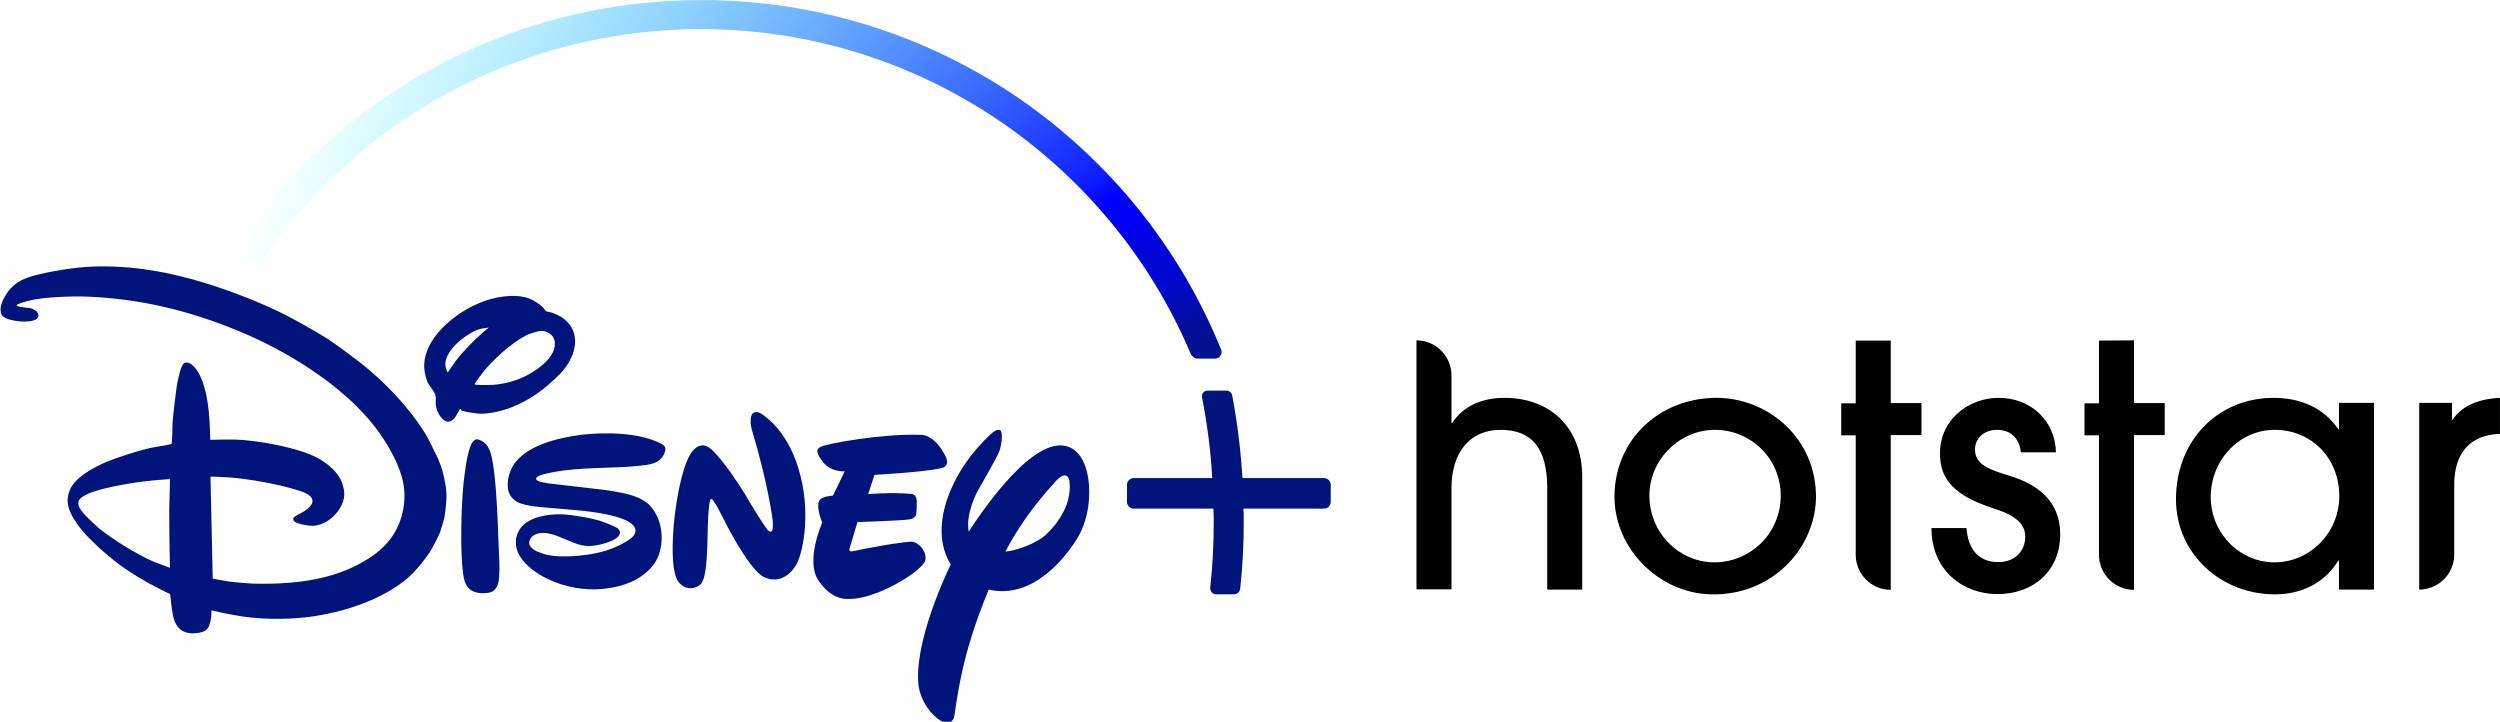
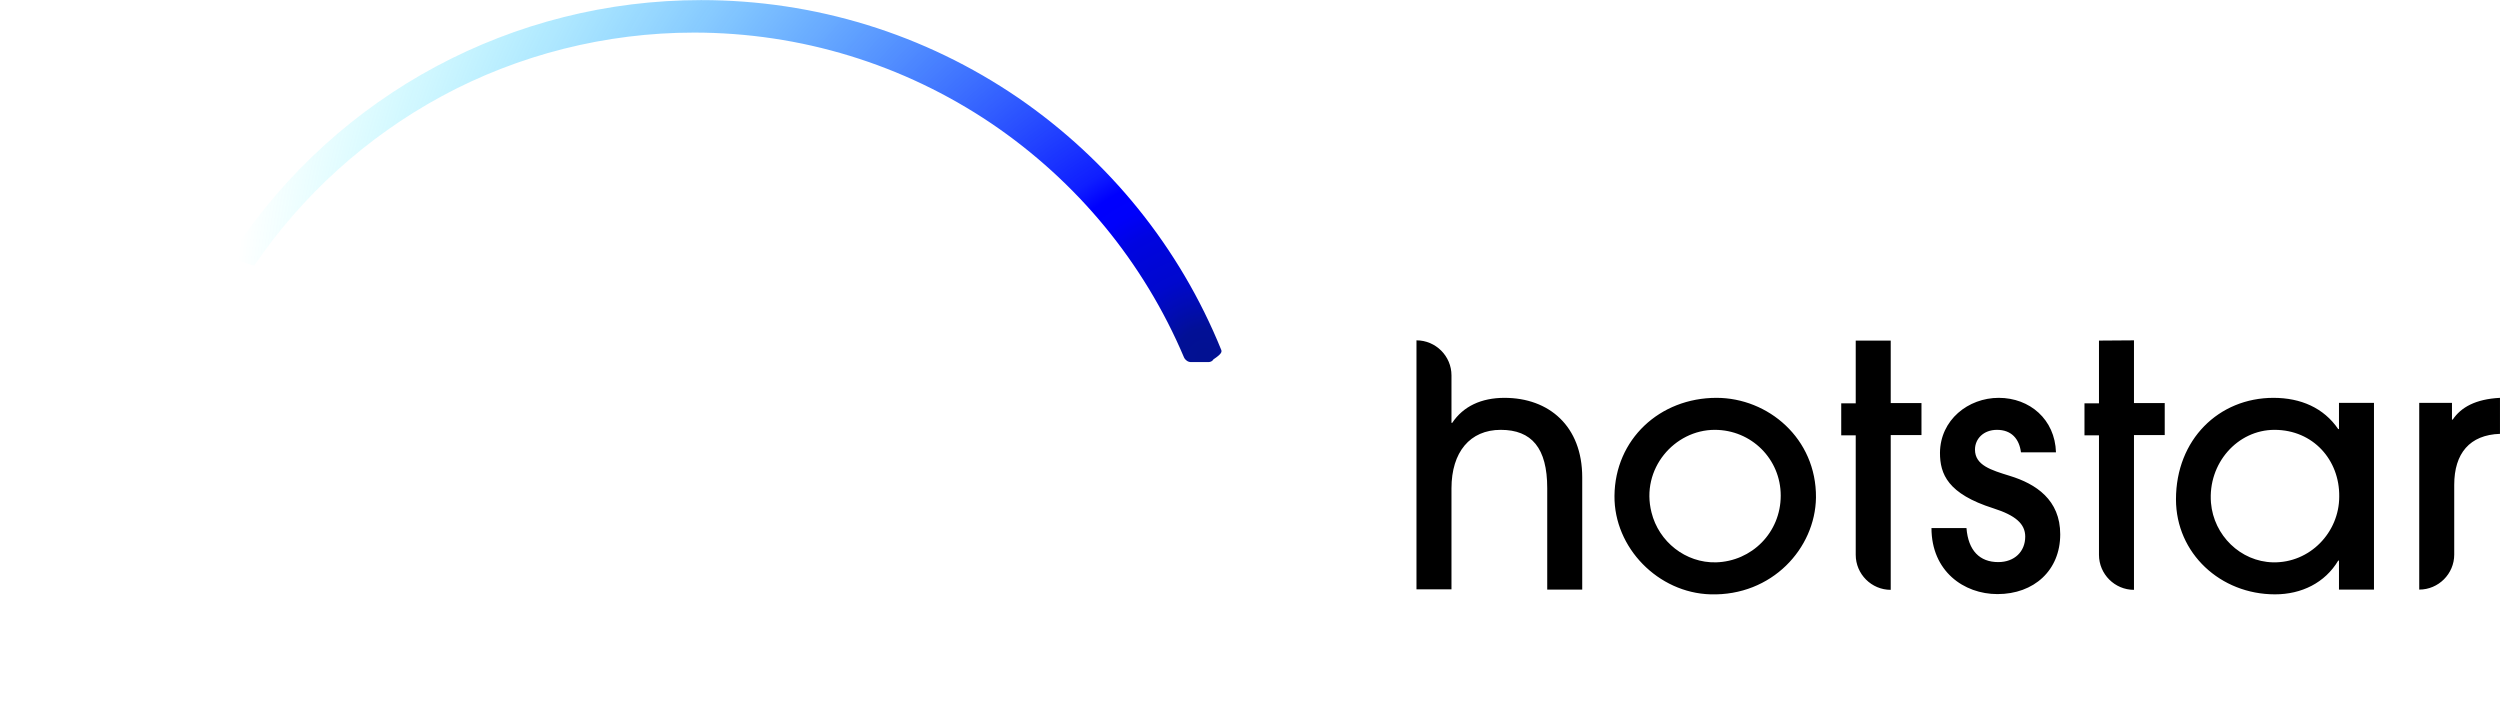
<svg xmlns="http://www.w3.org/2000/svg" xmlns:ns1="http://www.inkscape.org/namespaces/inkscape" xmlns:ns2="http://sodipodi.sourceforge.net/DTD/sodipodi-0.dtd" version="1.1" id="svg9357" ns1:version="1.1.1 (3bf5ae0d25, 2021-09-20)" ns2:docname="Disney+_Hotstar.svg" x="0px" y="0px" width="1000px" height="288.7px" viewBox="0 0 1000 288.7" style="enable-background:new 0 0 1000 288.7;" xml:space="preserve">
  <style type="text/css">
	.st0{fill:none;}
	.st1{fill:url(#Path-3_00000129202173197040686650000010361198441047497350_);}
	.st2{fill:#01147C;}
</style>
  <ns2:namedview bordercolor="#666666" borderopacity="1.0" id="base" ns1:current-layer="layer1" ns1:cx="577" ns1:cy="185" ns1:document-units="px" ns1:pagecheckerboard="0" ns1:pageopacity="0.0" ns1:pageshadow="2" ns1:window-height="705" ns1:window-maximized="1" ns1:window-width="1366" ns1:window-x="-8" ns1:window-y="-8" ns1:zoom="0.5" pagecolor="#ffffff" showgrid="false" units="px">
	</ns2:namedview>
  <g id="layer1" transform="translate(193.491,-47.363)" ns1:groupmode="layer" ns1:label="Layer 1">
    <g id="g3483">
      <path id="path2" ns1:connector-curvature="0" d="M715.9,206.5c10.9,0,20.1,4,25.9,12.5h0.3v-10.5h14v74.7h-14v-11.6h-0.3    c-5.3,8.9-14.7,13.5-25.3,13.5c-21.8,0-39.6-16.4-39.6-38C676.9,223.2,694,206.5,715.9,206.5L715.9,206.5z M493.1,206.5    c20.6,0,40,16.2,39.8,39.9c-0.3,20.3-17.6,39.4-42.2,38.7c-20.9-0.6-38.6-18.6-38.4-39.4C452.5,223.1,470.4,206.5,493.1,206.5z     M606,206.5c12.4,0,22.5,8.6,22.9,21.8h-14c-0.7-5.4-3.8-9-9.6-9c-5.4,0-8.8,3.6-8.8,7.9c0,6.3,6.5,8.2,13.9,10.5    c10.5,3.2,20.2,9.6,20.2,23.4c0,14.4-10.5,23.9-25.1,23.9c-13.5,0-26.4-9.2-26.4-26.4h14c0.7,9,5.3,13.6,12.7,13.6    c6.5,0,10.8-4.2,10.8-10.2c0-5.1-3.9-8.5-12.7-11.3c-18.3-5.8-21.4-13.7-21.4-22.2C582.6,215.3,593.8,206.5,606,206.5z     M373.1,183.5c7.7,0,14,6.3,14,14v19h0.3c4.4-6.6,11.6-10,20.9-10c17.8,0,31.1,11.3,31.1,31.8v44.9h-14v-40.6    c0-16-6.2-23.3-18.6-23.3c-12.3,0-19.7,8.9-19.7,23.4v40.4h-14L373.1,183.5z M562.8,183.5v25.1h12.3v12.8h-12.3v61.9    c-7.7,0-14-6.3-14-14v-47.8H543v-12.8h5.8v-25.1H562.8L562.8,183.5z M660.1,183.5v25.1h12.3v12.8h-12.3v61.9c-7.7,0-14-6.3-14-14    v-47.8h-5.8v-12.8h5.8v-25.1L660.1,183.5L660.1,183.5z M806.5,206.5v14.4c-12.1,0.4-18.3,7.8-18.3,20.4v27.9c0,7.7-6.3,14-14,14    v-74.7h13.1v6.7h0.3C790.9,210.3,796.7,207,806.5,206.5L806.5,206.5z M492.4,219.3c-16.1,0-29.7,15.6-25.3,33    c2.9,11.8,13.7,20.3,25.8,20c14.3-0.4,25.9-11.9,25.9-26.7C518.8,231,507.1,219.3,492.4,219.3L492.4,219.3z M716.3,219.3    c-14.8,0-26.7,13.4-25.4,29.2c1.1,13,11.8,23.5,24.8,23.8c14.8,0.3,26.5-12,26.5-26.3C742.4,231.4,731.8,219.3,716.3,219.3z" />
      <g>
        <g id="Layer_1_00000150062793640821149800000018366295418504291772_">
          <g id="group">
            <g id="group-6">
              <g id="group-7">
-                 <path id="Path-2" class="st0" d="M-91.3,151.7L-91.3,151.7 M-91.7,151.8c-0.2,0-0.3-0.1-0.5-0.1         C-92,151.8-91.9,151.8-91.7,151.8h0.2C-91.6,151.8-91.7,151.8-91.7,151.8z M-91.7,151.8c-0.2,0-0.3-0.1-0.5-0.1         C-92,151.8-91.9,151.8-91.7,151.8h0.2C-91.6,151.8-91.7,151.8-91.7,151.8z" />
                <radialGradient id="Path-3_00000165192851394584788350000010609635733527372951_" cx="288.442" cy="702.397" r="388.859" gradientTransform="matrix(1 0 0 1 0 -512)" gradientUnits="userSpaceOnUse">
                  <stop offset="7.000001e-03" style="stop-color:#021192" />
                  <stop offset="3.000000e-02" style="stop-color:#021096" />
                  <stop offset="5.700000e-02" style="stop-color:#010CB4" />
                  <stop offset="8.400000e-02" style="stop-color:#0008CE" />
                  <stop offset="0.111" style="stop-color:#0006D7" />
                  <stop offset="0.138" style="stop-color:#0004E1" />
                  <stop offset="0.165" style="stop-color:#0001FA" />
                  <stop offset="0.191" style="stop-color:#0000FE" />
                  <stop offset="0.216" style="stop-color:#0F1EFF" />
                  <stop offset="1" style="stop-color:#00FFFF;stop-opacity:0" />
                </radialGradient>
-                 <path id="Path-3_00000103238253597680735490000015405606555529883295_" style="fill:url(#Path-3_00000165192851394584788350000010609635733527372951_);" d="         M295,187.3c-16.6-40.9-44.7-75.7-81.2-100.8C176.3,60.9,132.5,47.4,87,47.4c-75.3,0-145.2,37.4-186.9,100.1         c-0.5,0.7-0.6,1.5-0.3,2.3c0.3,0.8,0.9,1.4,1.6,1.6l5.8,2c0.4,0.1,0.7,0.2,1,0.2c1.1,0,2.1-0.6,2.7-1.4         c19.1-28.1,45-51.5,74.9-67.7c30.8-16.7,65.8-25.5,101-25.5c42.6,0,83.7,12.6,118.9,36.3c34.3,23.2,61,55.6,77.1,93.6         c0.5,1.1,1.6,1.9,2.8,1.9h7c0.8,0,1.6-0.4,2-1.1C295.2,188.9,295.3,188.1,295,187.3z M-91.7,151.8c-0.2,0-0.3-0.1-0.5-0.1         C-92,151.7-91.9,151.8-91.7,151.8h0.1C-91.6,151.8-91.7,151.8-91.7,151.8z M284.3,189.7c0.2,0.1,0.3,0.2,0.5,0.3         C284.6,189.9,284.4,189.8,284.3,189.7z" />
+                 <path id="Path-3_00000103238253597680735490000015405606555529883295_" style="fill:url(#Path-3_00000165192851394584788350000010609635733527372951_);" d="         M295,187.3c-16.6-40.9-44.7-75.7-81.2-100.8C176.3,60.9,132.5,47.4,87,47.4c-75.3,0-145.2,37.4-186.9,100.1         c-0.5,0.7-0.6,1.5-0.3,2.3c0.3,0.8,0.9,1.4,1.6,1.6l5.8,2c0.4,0.1,0.7,0.2,1,0.2c19.1-28.1,45-51.5,74.9-67.7c30.8-16.7,65.8-25.5,101-25.5c42.6,0,83.7,12.6,118.9,36.3c34.3,23.2,61,55.6,77.1,93.6         c0.5,1.1,1.6,1.9,2.8,1.9h7c0.8,0,1.6-0.4,2-1.1C295.2,188.9,295.3,188.1,295,187.3z M-91.7,151.8c-0.2,0-0.3-0.1-0.5-0.1         C-92,151.7-91.9,151.8-91.7,151.8h0.1C-91.6,151.8-91.7,151.8-91.7,151.8z M284.3,189.7c0.2,0.1,0.3,0.2,0.5,0.3         C284.6,189.9,284.4,189.8,284.3,189.7z" />
              </g>
            </g>
          </g>
        </g>
        <g>
-           <path class="st2" d="M48.1,243.3c0.3,0.1,0.4,0.1,0.7,0.1c4.8,0.7,9.5,1.5,13.1,3.1c3.3,1.5,5.3,3.3,7.1,6.7      c2.7,5.1,2.9,12.1,0.5,17.4c-1.8,4-5.9,7.3-9.6,9.1c-3.8,1.8-7.6,2.7-11.9,3.2c-7.6,0.8-15.7-0.7-22.5-4c-4-1.9-9-5.3-11.4-9.7      c-1.8-3.2-1.7-7.4,0.5-10.4c3.5-4.8,11.1-5.9,16.8-5.7c4.3,0.2,12.2,1.5,16.3,3c1.1,0.4,5.4,2,6.1,2.8c0.5,0.5,0.9,1.3,0.6,2      c-0.9,2.9-7.9,4.4-10,4.7c-5.4,0.8-8.2-1.2-14.4-3.6c-1.5-0.6-3.6-1.3-5.1-1.4c-2.8-0.3-6.2,0.5-6.7,3.6c-0.3,1.6,1.6,3,3,3.7      c3.3,1.4,6,1.9,9.2,2c9.6,0.2,20.4-1.4,28.2-7c1.1-0.8,2.1-1.9,2.1-3.3c0.1-2.9-5-4.6-5-4.6c-5.3-2.2-15-3.3-20.1-3.7      c-5.3-0.5-13.6-1.1-15.6-1.4c-2-0.3-4.3-0.7-6.1-1.5c-1.8-0.8-3.5-2.6-4-4.6c-0.9-3.6,0.3-8,2.3-10.9      c5.3-7.5,17.5-10.4,26.7-11.6c8.9-1.1,23.2-1.1,32,3.5c1.3,0.7,2,1.4,1.7,2.8c-0.6,2.7-2.6,4.5-5.1,5.2      c-2.6,0.8-7.9,1.1-10.3,1.3c-10.5,0.6-23.2,0.3-33.3,3c-0.8,0.2-2.1,0.6-2.6,1.1c-1.6,1.7,2.9,2.2,3.9,2.4      c0.3,0.1,0.4,0.1,0.6,0.1L48.1,243.3 M-14.4,196.4c0,0,1.7-2.6,3.1-4.5c2.6-3.5,7.3-8.4,10.9-11.5c1.1-0.9,2.4-2,2.4-2      s-2,0.2-3.1,0.5c-2.7,0.5-6.7,3.2-8.6,4.9c-3.3,2.8-6.9,7.3-5.2,11.4C-14.8,195.7-14.4,196.4-14.4,196.4 M3.7,201.3      c5.2-0.4,10-1.8,14.5-4.3c4.4-2.5,10.9-7.3,10.2-12.9c-0.2-1.8-1.4-3.2-2.9-3.8c-1.9-0.9-3-0.7-5.5,0.1      c-1.8,0.5-2.7,0.9-4.3,1.8c-5.1,2.9-12.2,9.2-16.1,14.2c-0.9,1.2-1.8,2.5-2.5,3.4c-0.5,0.6-0.8,1.1-0.8,1.2      C-3.6,201.5,1.7,201.4,3.7,201.3 M-9.4,210.9c-0.5,0.6-1.1,1.9-1.7,2.9c-0.3,0.5-0.9,1.2-1.3,1.5c-1.3,1-2.5,1-3.8-0.1      c-1.8-1.6-2.9-4.1-3-6.5c-0.1-1.1,0.2-2.2-0.1-3.1c-0.3-1.5-1.8-3.1-2.7-4.5c-1-1.7-1.7-4.7-1.8-6.5c-0.3-5.9,2.8-11.4,6.9-15.7      c4.1-4.3,9.5-8,15.3-10.4c5.5-2.3,13.6-3.9,19.6-1.8c1.9,0.7,4.7,2.4,6.1,4.1c0.3,0.4,0.5,0.8,0.8,1c0.3,0.2,1,0.3,1.5,0.4      c1.9,0.4,4.7,1.8,5.8,2.8c2.3,1.9,3.5,3.8,4.1,6.5c1.2,5.5-2,11.5-5.6,15.2c-6.1,6.3-12.2,10.7-20.1,13.8      c-3.5,1.3-8.9,2.6-12.8,2.3c-1.2-0.1-2.5-0.4-3.7-0.5c-0.6-0.1-2.8-0.6-3.1-0.8C-8.9,211.1-9.4,210.9-9.4,210.9 M-2.4,223.1      c0.3,0.1,0.6,0.2,0.9,0.3c2.8,1.1,3.9,3.6,4.6,6.4c1.6,6.5,2.3,21,2.5,26.6c0.2,4.2,0.3,8.4,0.5,12.6c0.2,3.5,0.4,8.3-0.3,11.6      c-0.3,1.2-1.1,2.6-2.2,3.3c-1.3,0.8-4.3,0.9-5.9,0.6c-4-0.8-5.4-3.4-5.9-7.4c-1.4-9.6-0.7-28.3,0.1-36.2      c0.3-2.6,1.2-11,2.6-14.5C-5.1,225.1-4.1,222.8-2.4,223.1 M-125.5,239c0,0-6,0.4-10.2,0.9c-5.3,0.6-15.2,2.3-20.9,4.3      c-1.7,0.6-5.2,2.1-5.5,3.8c-0.3,1.8,0.8,3.3,2.1,4.8c0.7,0.9,4.9,4.8,6,5.8c4.9,4,14.7,10.3,21.9,13.4c2.5,1,6.6,2.5,6.6,2.5      s-0.3-11.7-0.3-23.3C-125.6,245-125.5,239-125.5,239 M-15,243.7c0.4,3.2-0.5,9.1-0.6,9.9c-0.3,1.8-1.6,6-1.8,6.5      c-1.1,2.6-2.2,4.6-3.3,6.7c-2,3.5-6.7,9.2-9.5,11.6c-10.4,9-26.4,14.1-40.2,15.8c-9.4,1.1-20.1,1-30-0.9      c-3.4-0.6-8.5-1.8-8.5-1.8s0,2-0.2,3.4c-0.1,0.7-0.6,2.4-0.8,2.9c-0.7,1.5-1.9,2.3-3.6,2.6c-2.1,0.4-4.3,0.5-6.2-0.3      c-3.1-1.3-4.3-4.2-4.8-7.7c-0.5-2.7-0.9-7.4-0.9-7.4s-2.4-1.1-4.3-2.1c-6-3-11.8-6.5-16.8-10.3c-1.4-1-7.4-6-8.6-7.3      c-3.7-3.5-7-7-9.5-11.5c-1.9-3.5-2.5-6.6-1-10.3c2-5.2,9.5-9.1,14.5-11.3c3.7-1.6,15.2-5.4,20.1-6.1c2.3-0.3,5.8-1,6-1.1      c0.1-0.1,0.2-0.1,0.2-0.2c0.1-0.2,0.3-5.3,0.3-7.1c-0.1-1.8,1.4-13.9,1.8-16.5c0.3-1.4,1.3-6.7,2.4-8.1c0.7-0.9,1.9-0.9,2.9-0.3      c5.5,3.4,7.2,15.3,7.6,21.3c0.3,3.7,0.4,9.2,0.4,9.2s6.3-0.2,10.2-0.1c3.8,0.1,7.9,0.7,11.9,1.3c5,0.8,14.8,2.9,20.4,5.8      c4.6,2.4,9,6.3,10.3,10.4c1.3,3.8,1.1,6.5-0.9,9.9c-2.3,3.9-6.4,6.8-10.7,7.1c-1.3,0.1-6-0.6-7.5-1.7c-0.6-0.5-0.6-1.3-0.2-1.8      c0.2-0.2,2.4-1.4,3.7-2.1c0.7-0.4,1.2-0.8,1.7-1.2c1.1-1,2.1-2,2-3.3c-0.2-1.6-1.8-2.6-3.5-3.3c-7.7-3-23-5.6-30.3-6      c-2.9-0.2-7-0.3-7-0.3l0.9,40.8c0,0,3.4,0.7,6.1,1.1c1.5,0.3,8,0.8,9.8,0.9c13.2,0.4,27.9-0.8,40-6.5c5.3-2.5,10.2-5.6,13.9-9.8      c4.9-5.6,7.4-13.2,6.8-21.2c-0.7-8.7-6.9-19-11.8-25.3c-12.9-16.6-35.1-30.3-54.6-38.3c-19.9-8.2-39.5-12.9-60.7-13.7      c-5.4-0.2-17.3,0.1-23.3,1.7c-0.9,0.3-1.7,0.5-2.5,0.7c-0.6,0.2-1.6,0.6-1.9,0.8c-0.2,0.1-0.3,0.3-0.3,0.3s0.4,0.2,0.7,0.4      c0.6,0.3,3.3,0.5,4.7,0.7c1.2,0.3,2.5,0.9,3,1.8c0.5,0.9,0.6,1.5-0.1,2.3c-1.4,1.6-6.5,1.4-8.7,1c-2.4-0.4-5.3-1.1-5.8-3.1      c-0.6-2.4,0.5-4.8,1.7-6.9c2.5-4.3,6-6.6,11.2-8c7.4-2,16.7-3.4,23.6-3.7c15.8-0.6,30.7,2.1,45.9,6.8      c8.7,2.7,20.2,7.1,28.5,11.1c6,2.9,15.5,8.2,20.8,11.7c1.7,1.1,11.5,8.3,13,9.6c3.2,2.6,7.4,6.3,10.3,9.3      c5.8,5.8,13.1,14.6,16.6,21.7c0.9,1.7,1.5,3.3,2.6,5.3c0.4,0.7,2,4.7,2.3,5.8c0.3,1.1,0.7,2.8,0.7,2.9      C-15.8,238.9-15,242.3-15,243.7 M183.1,234.6c-7.4,1.7-26.8,2.7-26.8,2.7l-2.5,7.7c0,0,9.7-0.8,16.8-0.1c0,0,2.3-0.3,2.6,2.6      c0.1,2.7-0.2,5.5-0.2,5.5s-0.2,1.7-2.6,2.1c-2.7,0.5-20.9,1.1-20.9,1.1l-3,10c0,0-1.1,2.3,1.4,1.6c2.3-0.6,21.4-4.2,23.9-3.7      c2.7,0.7,5.6,4.2,4.8,7.5c-1,4-20.1,16.2-31.7,15.3c0,0-6.1,0.4-11.3-7.8c-4.8-7.9,1.8-22.7,1.8-22.7s-3-7-0.8-9.3      c0,0,1.3-1.2,5.1-1.5l4.7-9.7c0,0-5.3,0.4-8.5-3.5c-3-3.7-3.2-5.4-0.9-6.4c2.4-1.2,24.6-5.3,39.9-4.7c0,0,5.3-0.5,9.9,8.7      C184.7,230,186.9,233.7,183.1,234.6 M125.7,271.8c-1.9,4.6-7.1,9.5-13.6,6.4c-6.3-3.1-16.4-23.7-16.4-23.7s-3.8-7.7-4.6-7.5      c0,0-0.8-1.5-1.3,6.9c-0.5,8.4,0.1,24.7-3.2,27.3c-3.2,2.6-7,1.5-9-1.5c-1.8-3-2.6-10-1.6-22.4c1.2-12.4,4-25.6,7.7-29.7      c3.7-4.1,6.7-1.1,7.8-0.1c0,0,4.9,4.5,13,17.5l1.4,2.4c0,0,7.4,12.4,8.1,12.3c0,0,0.6,0.6,1.1,0.2c0.8-0.2,0.5-4.2,0.5-4.2      s-1.5-13.5-8.3-36.3c0,0-1-2.9-0.3-5.5c0.7-2.7,3.4-1.4,3.4-1.4s10.4,5.3,15.5,22.3C131.1,251.9,127.7,267.2,125.7,271.8       M238,261.7c-4.8,8.3-18.2,25.6-36,21.5c-5.9,14.3-10.8,28.7-13.7,50.3c0,0-0.6,4.2-4.1,2.8c-3.5-1.2-9.2-7-10.3-14.9      c-1.2-10.4,3.4-28.1,12.9-48.3c-2.8-4.5-4.7-10.9-3-20.1c0,0,2.4-17,19.5-32.4c0,0,2-1.8,3.2-1.2c1.3,0.6,0.7,6.1-0.4,8.8      c-1.1,2.7-8.7,15.9-8.7,15.9s-4.8,8.9-3.4,15.9c9-13.8,29.4-41.6,42-32.8c4.2,3,6.2,9.6,6.2,16.8      C242.3,250,240.8,256.7,238,261.7 M234.3,239.8c0,0-0.7-5.5-6,0.6c-4.6,5.1-12.9,14.6-19.6,27.6c7-0.8,13.8-4.6,15.9-6.5      C227.8,258.5,235.5,250.5,234.3,239.8 M336.1,238.6h-32.6c-0.7-11.1-2-21.9-4.1-33c-0.2-1.2-1.2-2-2.4-2h-7.5      c-0.7,0-1.3,0.3-1.7,0.8c-0.4,0.5-0.6,1.2-0.5,1.8c2.1,10.8,3.5,21.4,4.1,32.4H260c-1.5,0-2.7,1.2-2.7,2.7v6.8      c0,1.5,1.2,2.7,2.7,2.7h31.9c0,1.7,0.1,3.2,0.1,4.6c0,9.8-0.4,17.9-1.4,27c-0.1,0.7,0.2,1.4,0.6,1.9c0.5,0.5,1.1,0.8,1.8,0.8h7      c1.4,0,2.5-1,2.6-2.4c1-9.2,1.4-17.3,1.4-27.3c0-1.4,0-2.9-0.1-4.6h32.2c1.5,0,2.7-1.2,2.7-2.7v-6.8      C338.8,239.8,337.6,238.6,336.1,238.6" />
-         </g>
+           </g>
      </g>
    </g>
  </g>
</svg>